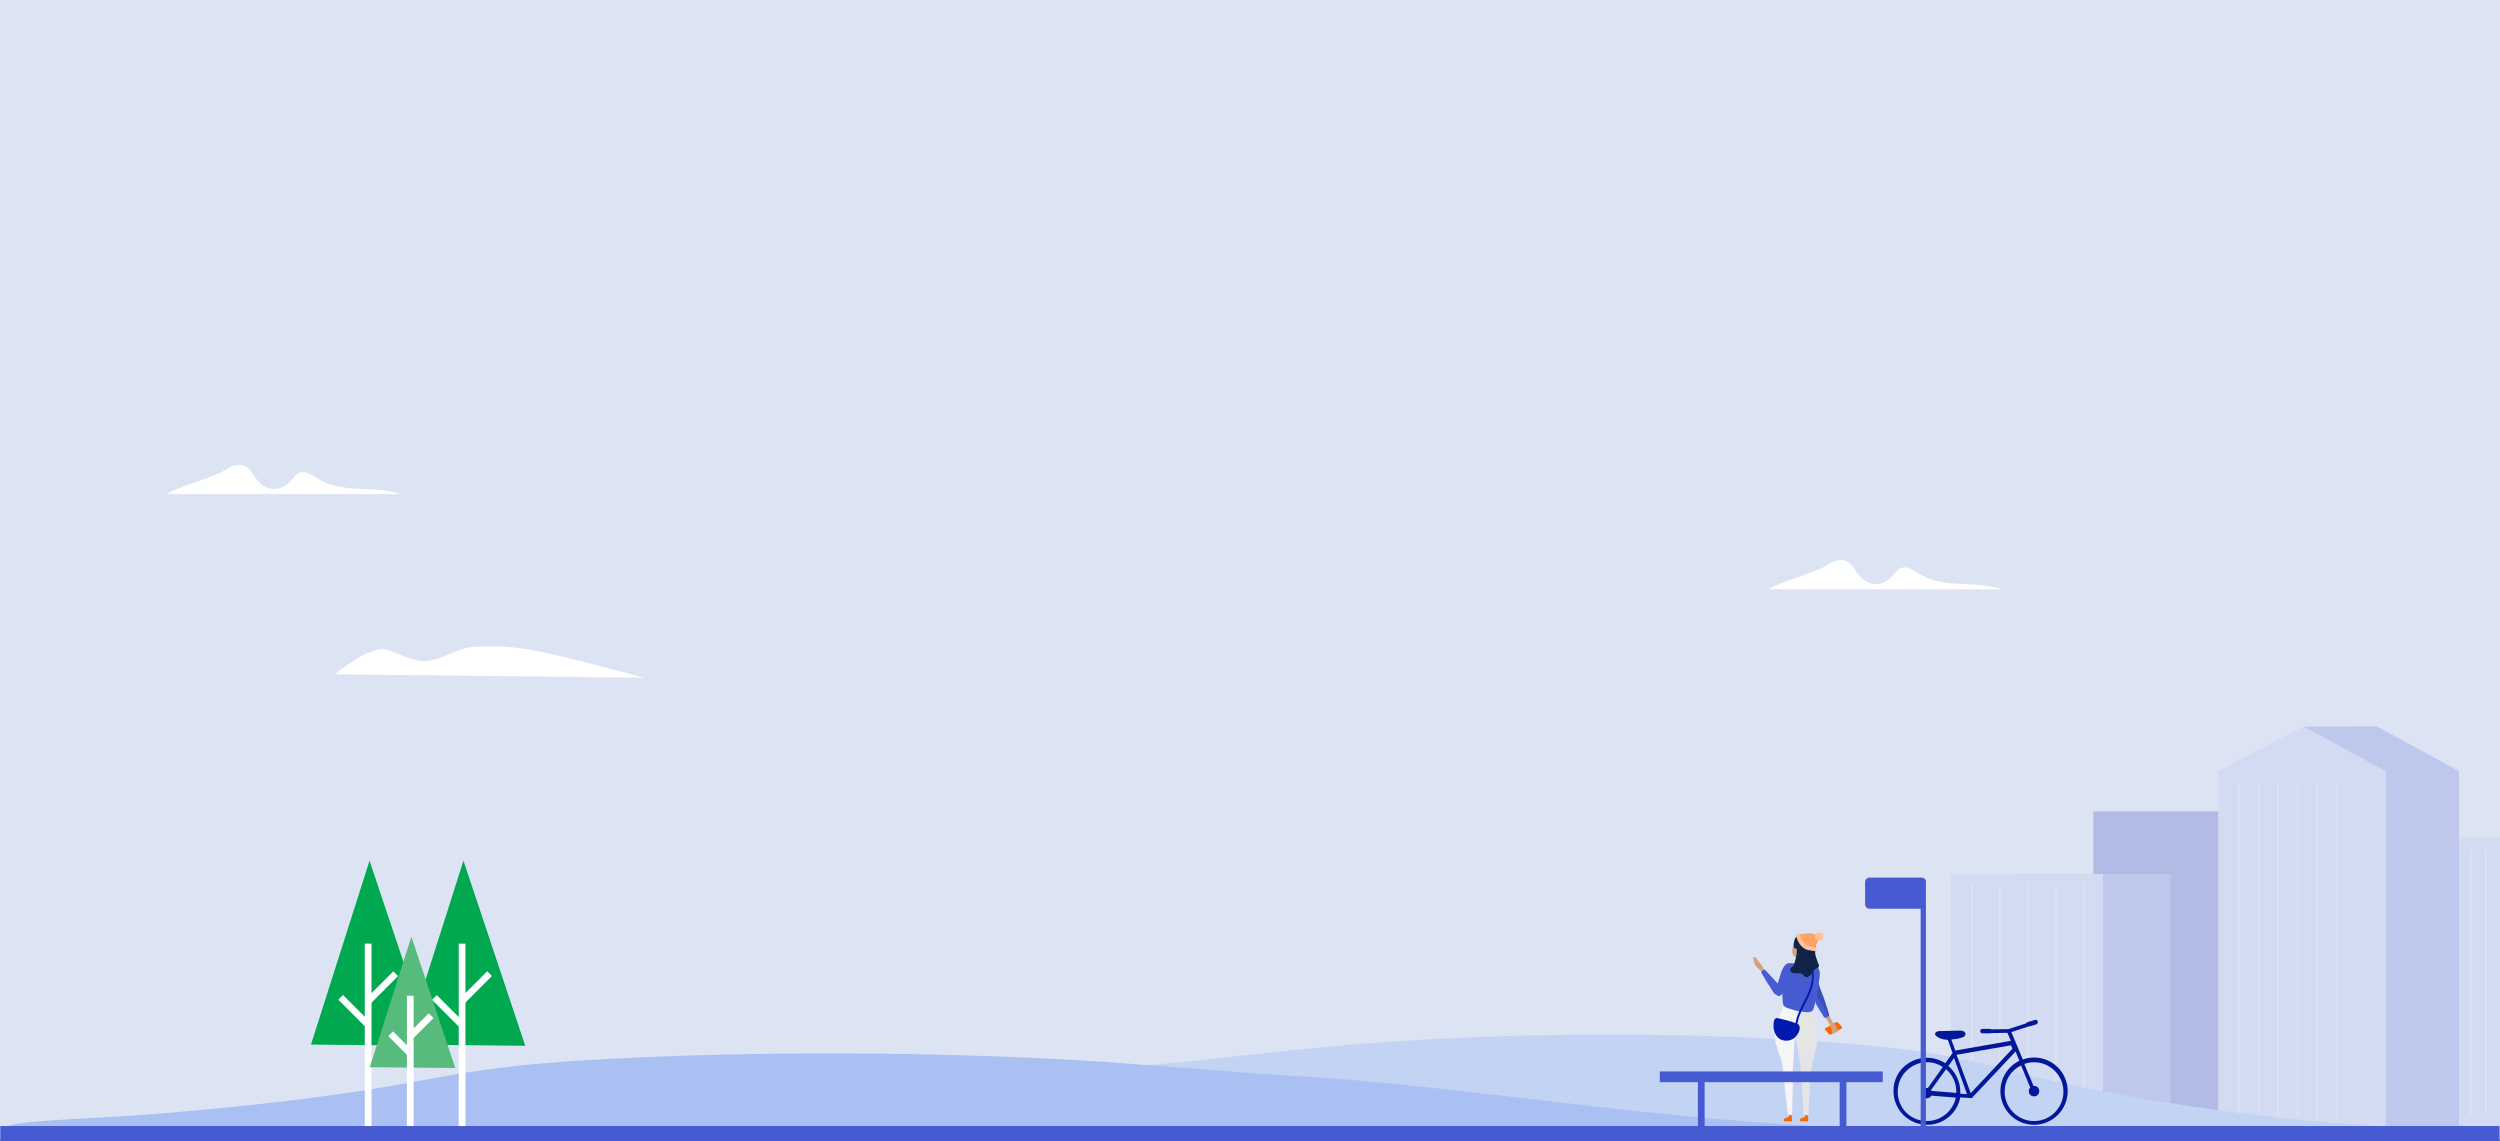
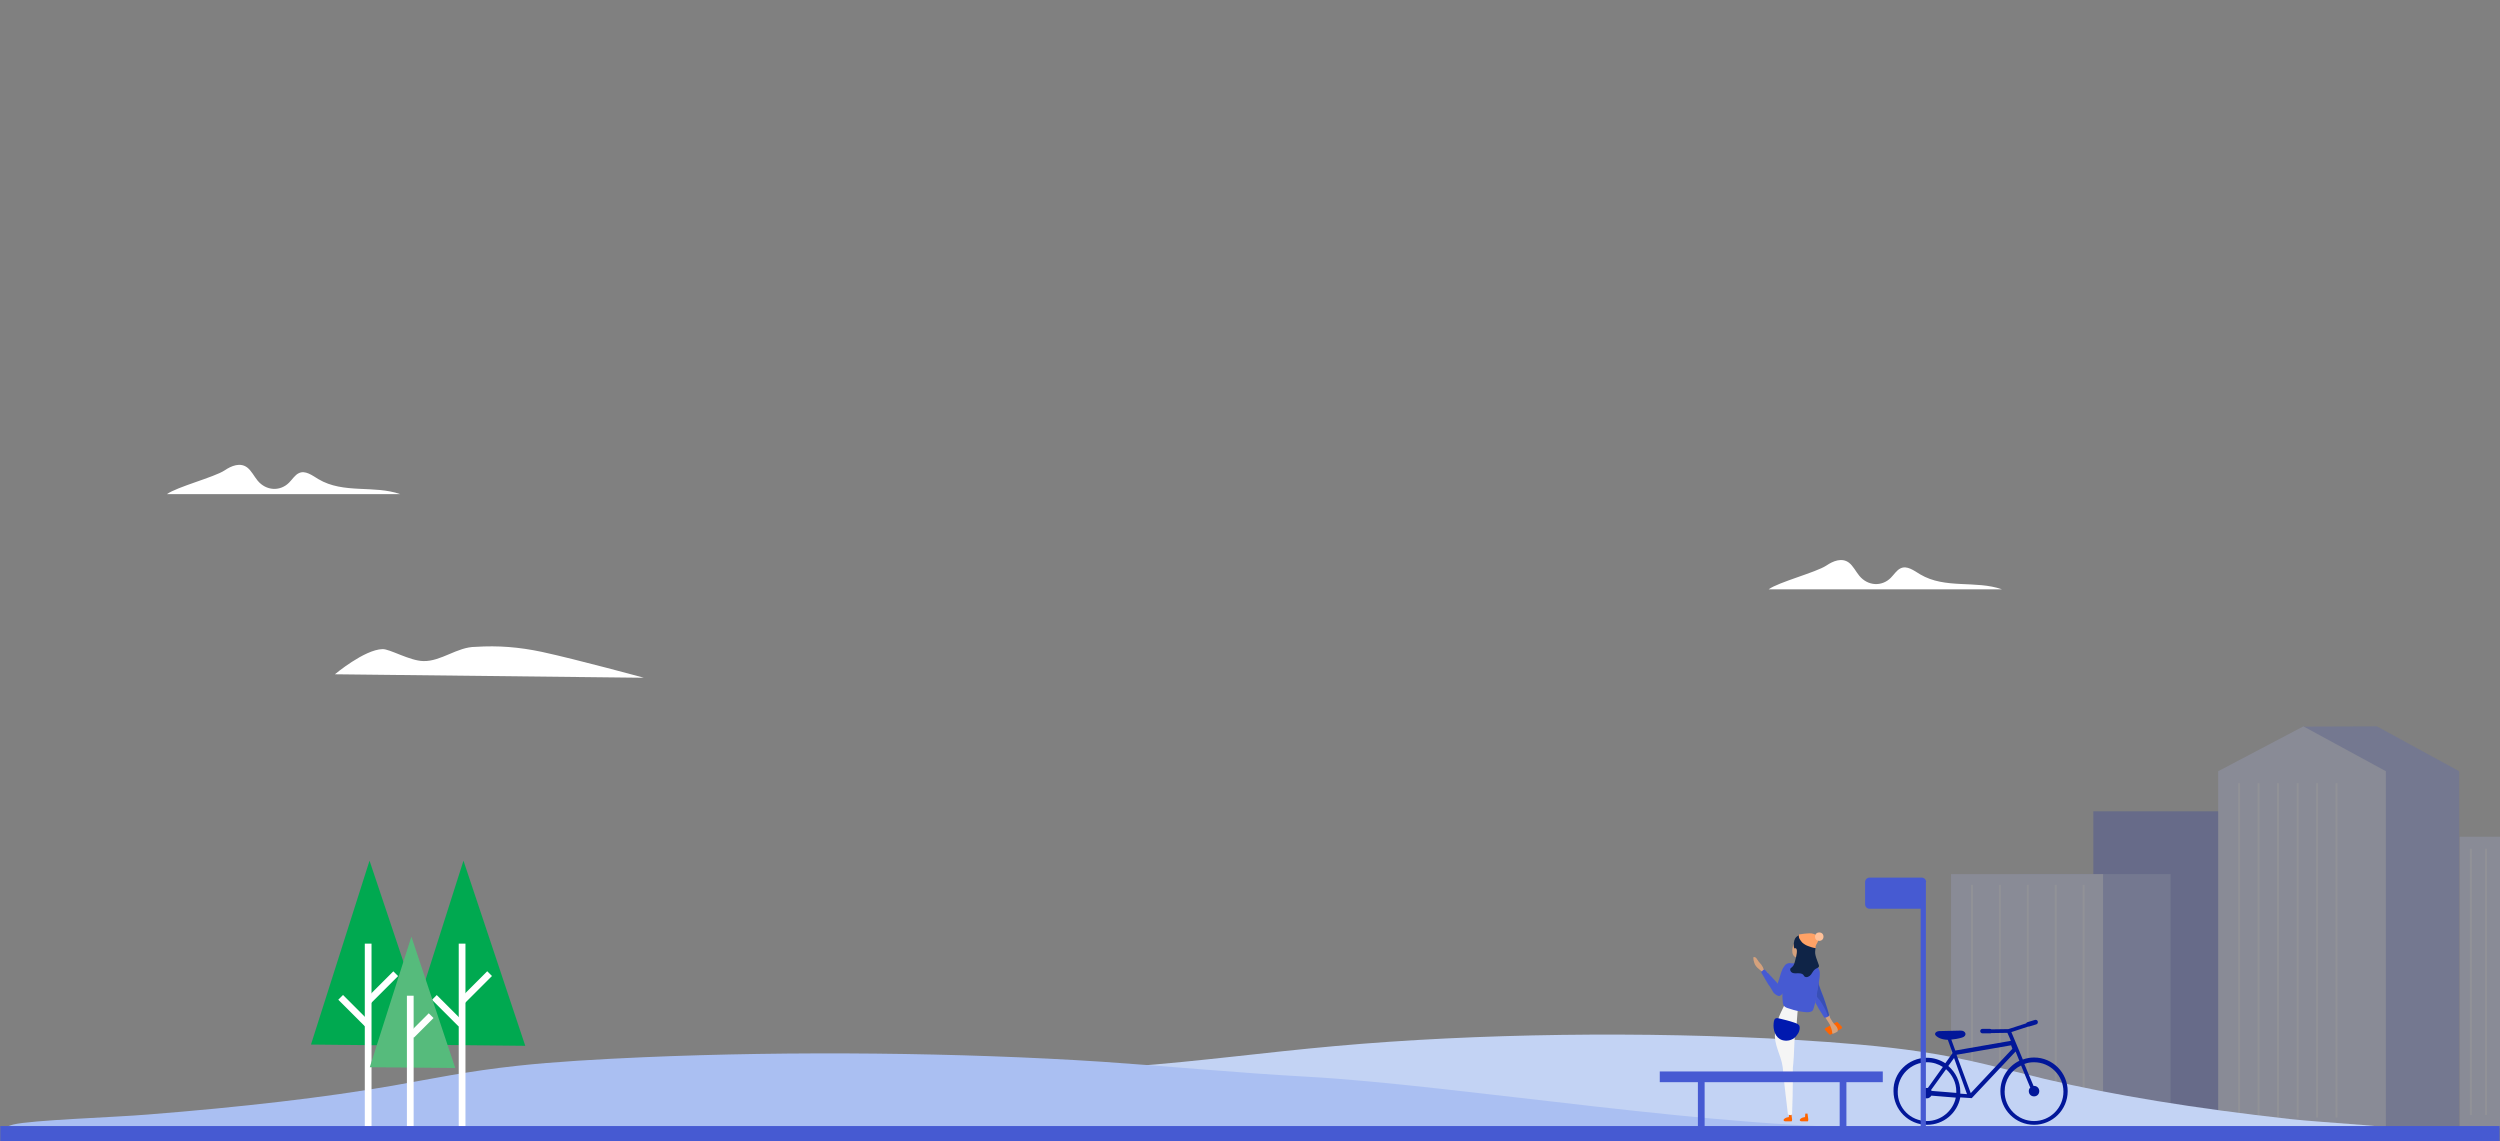
<svg xmlns="http://www.w3.org/2000/svg" version="1.1" id="Layer_1" x="0px" y="0px" viewBox="0 0 1003.3 458" style="enable-background:new 0 0 1003.3 458;" xml:space="preserve" preserveAspectRatio="xMidYMax slice">
  <rect x="0" y="0" width="1003.3" height="458" fill="#808080" stroke="none" />
  <style type="text/css">
	.st0{opacity:0.9;fill:#E6EFFF;}
	.st1{opacity:0.2;}
	.st2{fill:#AEB7EE;}
	.st3{opacity:0.5;}
	.st4{fill:#FFFFFF;}
	.st5{fill:#031AAF;}
	.st6{fill:#465AD2;}
	.st7{fill:none;}
	.st8{fill:#C3D3F4;}
	.st9{fill:#AABFF2;}
	.st10{fill:#00A950;}
	.st11{fill:#56BB7C;}
	.st12{fill:#021799;}
	.st13{fill:#FF6400;}
	.st14{fill:#D5A17C;}
	.st15{opacity:0.2;fill:#002447;}
	.st16{fill:#F5F5F5;}
	.st17{fill:#E5E5E5;}
	.st18{fill:#BF9171;}
	.st19{fill:#0019AF;}
	.st20{fill:#0F2447;}
	.st21{fill:#FFA266;}
	.st22{fill:#FFC199;}
</style>
  <title>bg-login</title>
-   <rect x="0.1" y="-0.3" transform="matrix(-1 -1.224647e-16 1.224647e-16 -1 1004.17 457.001)" class="st0" width="1004.1" height="457.6" />
  <g class="st1">
    <g>
      <g>
        <rect x="987.1" y="335.8" class="st2" width="17.1" height="116.8" />
      </g>
    </g>
    <g class="st3">
      <g>
        <rect x="991.2" y="340.6" class="st4" width="0.8" height="106.9" />
      </g>
      <g>
        <rect x="997.3" y="340.6" class="st4" width="0.8" height="106.9" />
      </g>
    </g>
  </g>
  <g class="st1">
    <g>
      <rect x="840.1" y="325.6" class="st5" width="57.4" height="129.5" />
    </g>
    <g>
      <polygon class="st6" points="986.9,455.1 919.7,455.1 924.4,291.6 953.9,291.5 986.9,309.5   " />
    </g>
    <g>
      <polygon class="st2" points="957.5,455.1 890.2,455.1 890.2,309.5 924.4,291.5 957.5,309.5   " />
    </g>
    <g>
      <g>
        <rect x="810.1" y="350.8" class="st6" width="61" height="104.3" />
      </g>
      <g>
        <rect x="783" y="350.8" class="st2" width="61" height="104.3" />
      </g>
    </g>
    <g class="st3">
      <g>
        <rect x="898.2" y="314.3" class="st4" width="0.8" height="134.2" />
      </g>
      <g>
        <rect x="906" y="314.3" class="st4" width="0.8" height="134.2" />
      </g>
      <g>
        <rect x="913.8" y="314.3" class="st4" width="0.8" height="134.2" />
      </g>
      <g>
        <rect x="921.7" y="314.3" class="st4" width="0.8" height="134.2" />
      </g>
      <g>
        <rect x="929.5" y="314.3" class="st4" width="0.8" height="134.2" />
      </g>
      <g>
        <rect x="937.3" y="314.3" class="st4" width="0.8" height="134.2" />
      </g>
    </g>
    <g class="st3">
      <g>
        <rect x="791" y="355.1" class="st4" width="0.8" height="95.5" />
      </g>
      <g>
        <rect x="802.2" y="355.1" class="st4" width="0.8" height="95.5" />
      </g>
      <g>
        <rect x="813.4" y="355.1" class="st4" width="0.8" height="95.5" />
      </g>
      <g>
        <rect x="824.6" y="355.1" class="st4" width="0.8" height="95.5" />
      </g>
      <g>
        <rect x="835.8" y="355.1" class="st4" width="0.8" height="95.5" />
      </g>
    </g>
  </g>
  <g>
    <path class="st4" d="M803.4,236.5c-10.5-3.7-22.7,0-32.8-6c-2.5-1.5-5.3-3.7-7.9-2.4c-1.5,0.7-2.6,2.5-3.9,3.8   c-3.6,3.6-9.2,3.3-12.6-0.8c-1.4-1.7-2.5-4-4.2-5.3c-2.8-2.1-6.3-0.7-9.1,1.2c-4.1,2.7-19.1,6.6-23.1,9.5H803.4z" />
  </g>
  <g>
    <path class="st4" d="M160.6,198.3c-10.5-3.7-22.7,0-32.8-6c-2.5-1.5-5.3-3.7-7.9-2.4c-1.5,0.7-2.6,2.5-3.9,3.8   c-3.6,3.6-9.2,3.3-12.6-0.8c-1.4-1.7-2.5-4-4.2-5.3c-2.8-2.1-6.3-0.7-9.1,1.2c-4.1,2.7-19.1,6.6-23.1,9.5H160.6z" />
  </g>
  <g>
    <path class="st4" d="M190.8,259.6c9.2-0.6,17.6,0.1,26.6,2c14.3,3.1,41,10.4,41,10.4l-124-1.4c0,0,11.8-9.9,19.1-10.1   c2.9-0.1,10.9,4.7,16.4,4.8C177,265.5,183.5,259.6,190.8,259.6z" />
  </g>
  <polyline class="st7" points="958.7,424.7 953.6,424.7 953.6,418.3 " />
  <path class="st8" d="M289.3,438.4c66.8,1.9,103.2-5.8,164.4-10.4c28.9-2.2,54.2-5.7,82.2-8.2c56.6-5.1,124.3-6,184.4-2.5  c18,1.1,35.4,2.5,50.1,4.7c20.4,3,34.2,7.2,50.2,11c26.9,6.4,60.6,11.9,98.5,16.1c13.3,1.5,46.6,3,53.8,5.6c1.8,0.6,2.5,1.2,2.5,1.6  h-686V438.4z" />
  <path class="st9" d="M759.8,452.4c-66.8,1.4-174-16.9-235.3-20.3c-28.9-1.6-54.2-4.1-82.2-6c-56.6-3.7-124.3-4.4-184.4-1.8  c-18,0.8-35.4,1.8-50.1,3.4c-20.4,2.2-34.2,5.2-50.2,8c-26.9,4.7-60.6,8.6-98.5,11.6c-13.3,1.1-46.6,2.2-53.8,4  c-1.8,0.5-2.5,0.8-2.5,1.1l699,4.9L759.8,452.4z" />
  <g>
    <g>
      <polygon class="st10" points="162.5,419.2 210.8,419.7 186,345.4   " />
    </g>
    <g>
      <rect x="184.1" y="378.7" class="st4" width="2.7" height="74" />
    </g>
    <g>
      <rect x="183.1" y="395" transform="matrix(0.707 -0.707 0.707 0.707 -224.354 251.136)" class="st4" width="15.8" height="2.7" />
    </g>
    <g>
      <rect x="178.4" y="398.1" transform="matrix(0.707 -0.707 0.707 0.707 -234.221 245.92)" class="st4" width="2.7" height="15.1" />
    </g>
  </g>
  <g>
    <g>
      <polygon class="st10" points="124.8,419.2 173.2,419.7 148.3,345.4   " />
    </g>
    <g>
      <rect x="146.4" y="378.7" class="st4" width="2.7" height="74" />
    </g>
    <g>
      <rect x="145.4" y="395" transform="matrix(0.707 -0.707 0.707 0.707 -235.382 224.515)" class="st4" width="15.8" height="2.7" />
    </g>
    <g>
      <rect x="140.8" y="398.1" transform="matrix(0.707 -0.707 0.707 0.707 -245.248 219.301)" class="st4" width="2.7" height="15.1" />
    </g>
  </g>
  <g>
    <g>
      <polygon class="st11" points="148.4,428.3 182.7,428.6 165.1,375.9   " />
    </g>
    <g>
      <rect x="163.3" y="399.6" class="st4" width="2.7" height="52.5" />
    </g>
    <g>
      <rect x="163.5" y="410.3" transform="matrix(0.707 -0.707 0.707 0.707 -241.529 240.082)" class="st4" width="11.2" height="2.7" />
    </g>
    <g>
-       <rect x="159.3" y="413.3" transform="matrix(0.707 -0.707 0.707 0.707 -249.014 236.232)" class="st4" width="2.7" height="10.7" />
-     </g>
+       </g>
  </g>
  <path class="st12" d="M773.3,424.5c2.7,0,5.2,0.8,7.4,2.2l2.9-4.1l-1.9-5.3c-2.6-0.1-4.1-0.9-4.9-1.8c-0.6-0.7,0.1-1.6,1.4-1.7  l8.5-0.2c2.4-0.1,2.9,2.2,0.7,2.8c-1.7,0.5-3.1,0.7-4.3,0.8l1.6,4.4l22.3-3.9c-0.5-1.2-0.9-2.2-1.4-3.2l-6.5,0.1  c-0.1,0.1-0.3,0.1-0.5,0.1h-3c-0.5,0-0.9-0.4-0.9-0.9c0-0.5,0.4-0.9,0.9-0.9h3c0.2,0,0.4,0.1,0.6,0.2l6.8-0.1l7.1-2.3  c0.1-0.2,0.3-0.4,0.6-0.5l3-0.9c0.5-0.1,0.9,0.1,1.1,0.6l0,0.1c0.1,0.5-0.1,0.9-0.6,1.1l-3,0.9c-0.1,0-0.2,0-0.3,0l-6.7,2.2  c0.7,1.6,2.6,6.2,4.6,11c1.4-0.5,2.9-0.8,4.5-0.8c7.5,0,13.5,6.1,13.5,13.5c0,7.5-6.1,13.5-13.5,13.5c-7.5,0-13.5-6.1-13.5-13.5  c0-5.3,3.1-10,7.6-12.2c-0.5-1.2-1-2.5-1.5-3.7l-17.6,18.7l-4.6-0.3c-1.2,6.3-6.7,11-13.3,11c-7.5,0-13.5-6.1-13.5-13.5  C759.7,430.6,765.8,424.5,773.3,424.5z M804.5,438.1c0,6.5,5.3,11.8,11.8,11.8c6.5,0,11.8-5.3,11.8-11.8c0-6.5-5.3-11.8-11.8-11.8  c-1.4,0-2.7,0.2-3.9,0.7c1.4,3.4,2.8,6.7,3.7,8.8c0.1,0,0.1,0,0.2,0c1.2,0,2.1,0.9,2.1,2.1c0,1.2-0.9,2.1-2.1,2.1  c-1.2,0-2.1-0.9-2.1-2.1c0-0.6,0.2-1.1,0.6-1.4c-0.8-2-2.2-5.3-3.7-8.9C807.1,429.5,804.5,433.5,804.5,438.1z M807.1,419.5  l-21.9,3.8l5.7,15.4l16.7-17.8L807.1,419.5z M789.4,439.1l-5.2-14.5l-2.3,3.2c2.9,2.5,4.8,6.2,4.8,10.3c0,0.3,0,0.5,0,0.8  L789.4,439.1z M775.2,437.8l9.9,0.8c0-0.2,0-0.4,0-0.6c0-3.5-1.6-6.7-4.1-8.9l-6,8.3C775.1,437.6,775.1,437.7,775.2,437.8z   M773.3,449.9c5.7,0,10.5-4.1,11.6-9.4l-9.8-0.8c-0.4,0.6-1,1.1-1.8,1.1c-1.2,0-2.1-0.9-2.1-2.1c0-1.2,0.9-2.1,2.1-2.1  c0.1,0,0.3,0,0.4,0l6-8.4c-1.8-1.2-4-1.9-6.3-1.9c-6.5,0-11.8,5.3-11.8,11.8C761.5,444.6,766.7,449.9,773.3,449.9z" />
  <path class="st6" d="M773,354c0-1-0.8-1.8-1.8-1.8h-20.9c-1,0-1.8,0.8-1.8,1.8v8.9c0,1,0.8,1.8,1.8,1.8h20.5v92.8h2.1v-94.2  c0-0.1,0-0.2,0-0.4V354z" />
  <rect x="0.1" y="451.9" transform="matrix(-1 -1.224647e-16 1.224647e-16 -1 1003.223 910.103)" class="st6" width="1003" height="6.3" />
  <g>
    <path class="st13" d="M737.5,410.3l1.6,1.7c0.2,0.2,0.2,0.6-0.1,0.8l-4.3,2.4c-0.2,0.1-0.5,0.1-0.6-0.1l-1.6-1.7   c-0.2-0.2-0.2-0.6,0.1-0.8l4.4-2.4C737.1,410.1,737.4,410.1,737.5,410.3z" />
    <path class="st14" d="M734.4,408.1c-0.6-1.1-1-2-1-2l-0.9,0.3l-1,0.3c0,0,0.7,1.1,1.4,2.2c0.7,1.1,1.5,2.3,1.5,2.4   c0,0,0.3,0.9,0.3,0.9c0.1,0.2,0.2,0.3,0.2,0.5c0.1,0.2,0.1,0.4,0.2,0.6c0.1,0.4,0.2,0.8,0.2,1.2c0,0.1,0,0.2,0.1,0.3   c0.1,0.1,0.2,0.1,0.2,0c0.2,0,0.5-0.1,0.7-0.2c0.2-0.1,0.4-0.2,0.6-0.3c0.1-0.1,0.4-0.2,0.5-0.3c0.1-0.1,0.1-0.3,0.1-0.4   c0.1-0.4,0-0.8-0.2-1.1c-0.2-0.5-0.6-0.9-1-1.3c-0.5-0.5-1.3-1.7-1.9-2.8L734.4,408.1z" />
    <path class="st6" d="M728.6,401.9C728.6,401.9,728.6,401.9,728.6,401.9c0,0-0.1,0.4-0.1,0.4c0.2,0.4,0.4,0.7,0.6,1.1   c0.2,0.3,0.4,0.6,0.5,0.9c0.4,0.7,0.8,1.4,1.3,2.1c0.3,0.5,0.6,1,0.9,1.5c0.4,0.7,0.7,0.6,1.4,0.3c0,0,0,0,0,0   c0.2-0.1,0.4-0.2,0.6-0.3c0.2-0.2,0.3-0.4,0.2-0.8l-0.7-2.4c-0.4-1.3-0.8-2.5-1.2-3.8c-0.3-0.9-0.7-1.7-1-2.6   c-0.3-0.8-0.7-1.7-0.9-2.5c0-0.1-0.1-0.2-0.1-0.2c-0.3-1-0.3-2-0.2-3.1L728.6,401.9z" />
    <path class="st15" d="M729.7,394c0,0,0.1,0,0.1,0c0,0.2,0,0.4,0,0.6c0,0.4,0.1,0.7,0.2,1c0,0.1,0.1,0.2,0.1,0.2   c0.3,0.9,0.6,1.7,0.9,2.5c0.4,0.9,0.7,1.7,1,2.6c0.1,0.4,0.2,0.7,0.4,1.1c0.5,1.6,1.1,3.1,1.5,4.7c0.1,0.2,0.1,0.4,0.1,0.6   c0,0.2-0.1,0.4-0.3,0.5c-0.2,0.1-0.3-0.5-0.3-0.6c-0.1-0.3-0.2-0.5-0.3-0.8c-0.2-0.5-0.5-1-0.7-1.5c-0.5-1-1.1-2-1.7-2.9   c-0.3-0.5-0.6-0.9-1-1.3c-0.2-0.2-0.3-0.4-0.5-0.7c-0.2-0.2-0.2-0.4-0.2-0.7c0-0.6,0.2-1.4,0.3-2c0-0.3,0.1-0.6,0.1-0.9L729.7,394z   " />
    <path class="st13" d="M718.9,447c0,0,0.3,2.2,0.3,2.2c0,0.2,0,0.5-0.1,0.7c0,0-0.1,0.1-0.1,0.1c-0.1,0-0.1,0-0.2,0   c-0.1,0-0.2,0-0.3,0c0,0-0.1,0-0.1,0c-0.4,0-0.8,0-1.2,0c-0.3,0-0.5,0-0.8,0c-0.2,0-0.5-0.1-0.6-0.4c-0.1-0.3,0.2-0.5,0.4-0.7   c0.5-0.4,1.1-0.5,1.7-0.6l0.1-1.4H718.9z" />
    <path class="st13" d="M725.4,447c0,0,0.3,2.2,0.3,2.2c0,0.2,0,0.5-0.1,0.7c0,0-0.1,0.1-0.1,0.1c-0.1,0-0.1,0-0.2,0   c-0.1,0-0.2,0-0.3,0c0,0-0.1,0-0.1,0c-0.4,0-0.8,0-1.2,0c-0.3,0-0.5,0-0.8,0c-0.2,0-0.5-0.1-0.6-0.4c-0.1-0.3,0.2-0.5,0.4-0.7   c0.5-0.4,1.1-0.5,1.7-0.6l0.1-1.4H725.4z" />
    <path class="st16" d="M715.6,430.5c0,0.5,1.7,14.8,1.9,16.5c0,0.1,0.1,0.2,0.2,0.3c0.8,0.4,1.2,0.2,1.4,0c0.1-0.1,0.1-0.1,0.1-0.2   c0.4-10.3,0.3-18.3,0.3-18.5c0.3-2.2,0.5-6.4,0.6-9.4c0.1-1.6,0.1-2.9,0.2-3.4c0-0.2,0-0.3,0-0.3c0,0,0-0.1,0,0   c0.7-1.7,0.8-3.8,0.8-5.6c0.1-2.3,0.4-4.5,0.6-6.8c-1.2-0.2-2.4-0.3-3.6-0.5c-0.5-0.1-1-0.1-1.4,0.1c-0.3,0.2-0.5,0.5-0.7,0.9   c-1.9,3.8-3.9,8.2-3.7,12.5c0.1,2.2,0.8,4.2,1.5,6.3C714.8,425.1,715.6,427.6,715.6,430.5z" />
-     <path class="st17" d="M720.2,415.6c0.6,1.3,0.9,3,1.1,4.5c0.4,2,0.7,4,1,6c0.4,2.5,0.6,5,0.7,7.5c0.1,2.1,0.2,4.2,0.4,6.3   c0.1,1.6,0.2,3.2,0.3,4.8c0,0.2,0,2.4,0,2.6c0,0.1,0.2,0.2,0.3,0.2c0.5-0.1,1.2,0,1.6,0.1c0.2,0,0.3-0.1,0.3-0.2l0.1-4.8   c0.1-2,0.2-4.1,0.3-6.1c0.1-1.6,0.1-3.2,0.2-4.9c0.3-4,1.7-7.8,2.5-11.7c0.3-1.7,0.6-3.5,0.6-5.2c0-3.9-1.6-7.4-3.4-10.8   c-2.1,0-4.1-0.1-6.2-0.2c0.2,0,0.5,1.5,0.6,1.7c0.1,0.6,0.2,1.2,0.3,1.8c0.1,0.8,0.1,1.6,0,2.4c-0.1,1.7-0.1,3.4-0.5,5.1   C720.5,414.8,720.4,415.2,720.2,415.6z" />
    <g>
      <path class="st14" d="M709.5,390.5l-1,0.5c0,0-1.5-1.1-1.9-1.5c-0.4-0.4-0.9-0.7-1.3-1.1c-0.4-0.4-0.7-0.8-1-1.3    c-0.2-0.4-0.3-0.8-0.4-1.2c-0.1-0.3-0.2-0.6-0.2-1c0-0.2-0.2-0.7,0.1-0.8c0.4-0.1,0.9,0.2,1.1,0.5c0.3,0.4,0.6,0.9,0.9,1.3    c0.3,0.4,0.7,0.8,1.1,1.3c0.2,0.3,0.4,0.6,0.6,1c0.1,0.3,0.2,0.7,0.4,0.9C707.8,389.2,709.5,390.5,709.5,390.5z" />
      <path class="st6" d="M711.6,398.1c0,0.1,0.1,0.1,0.1,0.2c0.5,0.6,1.1,1,1.8,1.3c0.2,0.1,0.3,0.1,0.5,0.1c0.2,0,0.5-0.2,0.6-0.3    c0.1-0.1,0.2-0.3,0.3-0.4c0.2-0.3,0.2-0.8,0.2-1.1c-0.1-0.9-0.6-1.8-1.2-2.6c-0.6-0.8-1.2-1.4-1.2-1.4l-4.3-4.6    c-0.2-0.3-0.6-0.3-0.8,0c-0.1,0.1-0.2,0.2-0.3,0.3c0,0-0.1,0.1-0.1,0.1c0,0,0,0,0,0c-0.1,0.1-0.1,0.1-0.2,0.1    c-0.2,0.1-0.2,0.4-0.1,0.6c0.9,1.5,1.8,3.1,2.7,4.6C710.4,395.9,710.9,397.1,711.6,398.1z" />
      <path class="st6" d="M715.9,388c-1,1.4-1.4,3.4-1.9,4.9c-0.3,1-0.7,2-0.9,3c-0.2,0.8-0.1,1.8,0,2.6c0.1,0.4,0.2,0.7,0.5,0.9    c0.2,0.1,0.4,0.1,0.6,0.1c1.1-0.2,1.6-1.3,2.1-2.2c0.6-1,1.2-2,1.8-3c0.5-0.9,1.1-1.8,1.5-2.7c0.4-1.1,0.6-2.6,0.2-3.8    c-0.5-1.4-2-1.5-3.1-0.8C716.4,387.3,716.1,387.7,715.9,388z" />
    </g>
    <path class="st14" d="M724.3,383.7v2.7c0,0.1-0.1,0.2-0.2,0.2h-2.1c-0.1,0-0.2-0.1-0.2-0.2v-2.7c0-0.1,0.1-0.2,0.2-0.2h2.1   C724.1,383.5,724.3,383.6,724.3,383.7z" />
    <path class="st18" d="M724.3,383.7v2.7c0,0.1-0.1,0.2-0.2,0.2h-0.8c-0.1,0-0.2-0.1-0.2-0.2v-2.7c0-0.1,0.1-0.2,0.2-0.2h0.8   C724.1,383.5,724.3,383.6,724.3,383.7z" />
    <path class="st14" d="M720.5,377.6c-1.4,2-2,5.9,0.3,6.6c3.2,0.9,5.8-0.4,7.1-2.4c1-1.7,1.1-4.2-1.4-5.9   C724.4,374.6,722,375.5,720.5,377.6z" />
    <path class="st6" d="M730.3,391.5c0.1-1,0-2.1-0.6-3c-0.2-0.4-0.7-0.9-1.2-1l-3.1-0.6c-0.3-0.1-0.6-0.3-0.8-0.6   c-0.1-0.1-0.2-0.2-0.3-0.2c0,0,0,0-0.1,0c0,0-0.1,0-0.1,0c-1.1,0.1-1.9-0.1-2.3-0.3c-0.2-0.1-0.3,0-0.4,0.1   c-0.1,0.1-0.2,0.3-0.3,0.4c-0.2,0.1-0.4,0.1-0.6,0.2c-0.3,0.1-0.6,0.1-0.9,0.1c-0.3,0-0.7,0-1,0c-0.3,0-0.6,0.1-0.9,0.1   c-0.1,0-0.2,0-0.2,0.1c-0.1,0.1-0.1,0.1-0.2,0.2c-0.2,0.4-0.4,0.8-0.5,1.2c-0.7,1.6-0.9,3.4-1.1,5.2c-0.3,3.1-0.6,6-0.2,9.1   c0.1,1.1,0.7,1.6,1.7,2c1.7,0.6,3.5,1.1,5.2,1.4c1.2,0.2,3.9,0.7,4.9-0.2c0.5-0.4,0.7-1.7,0.9-2.3c0.3-0.9,0.5-1.7,0.7-2.6   c0.3-1.6,0.4-3.2,0.7-4.8c0.2-0.9,0.3-1.9,0.5-2.8C730.2,392.6,730.3,392,730.3,391.5z" />
    <path class="st7" d="M728.3,403.6C728.3,403.6,728.3,403.6,728.3,403.6c0-0.1,0-0.3,0.1-0.4c0,0,0,0,0,0" />
    <g>
-       <path class="st19" d="M720.8,412.8c0.2,0,0.4-0.2,0.4-0.4c0.1-3,1.3-5.8,2.6-8.4c0.2-0.5,0.5-0.9,0.7-1.4c1.1-2.2,2.3-4.5,2.9-7    c1.2-4.7-0.1-7.7-0.9-9.1c-0.1-0.2-0.3-0.2-0.5-0.1c-0.2,0.1-0.2,0.3-0.1,0.5c0.8,1.3,2,4.1,0.8,8.5c-0.6,2.4-1.8,4.6-2.9,6.8    c-0.2,0.5-0.5,0.9-0.7,1.4c-1.3,2.7-2.6,5.6-2.7,8.7C720.4,412.6,720.6,412.8,720.8,412.8C720.8,412.8,720.8,412.8,720.8,412.8z" />
-     </g>
+       </g>
    <path class="st19" d="M719.9,416.7c-1.3,0.9-3,1.2-4.7,0.7c-2.8-0.9-3.7-4.2-3.4-6.8c0.1-0.8,0.2-1.9,1.2-2c0.3,0,0.6,0,0.9,0.1   c2.1,0.5,4.2,1,6.2,1.7c0.8,0.3,1.9,0.6,2.1,1.5c0.2,0.9-0.1,1.9-0.5,2.7C721.2,415.4,720.6,416.2,719.9,416.7z" />
    <g>
      <path class="st20" d="M720.8,384.1c-0.2,0.9-0.4,1.6-0.5,1.9c-0.2,0.8-0.5,1.6-1.1,2.1c-0.2,0.2-0.4,0.3-0.6,0.5    c-0.4,0.6,0,1.5,0.7,1.8s1.4,0.2,2.2,0.2c0.7,0,1.5,0,2.1,0.5c0.2,0.2,0.4,0.5,0.6,0.8c0.8,0.6,2,0,2.6-0.8c0.6-0.8,1-1.8,1.9-2.3    c0.5-0.3,1.2-0.5,1.3-1c0-0.2,0-0.4-0.1-0.6c-0.4-1.3-1-2.5-1.3-3.8c-0.5-1.9,0.4-3.6,0-5.4c-0.1-0.7-0.4-1.3-0.9-1.8    c-0.8-0.8-2-1.1-3.1-1.1c-1.9-0.1-3.9,0.2-4.5,2.3c-0.2,0.7-0.3,1.6-0.2,2.4c0,0.3,0.1,0.5,0.2,0.8    C721.5,380.1,721.2,382.3,720.8,384.1z" />
    </g>
    <path class="st21" d="M728.7,380.1c0-0.3,0-0.6,0.2-1c0.2-0.5,0.6-0.9,0.7-1.4c0.4-1.2-0.6-2.5-1.7-2.9s-2.5-0.2-3.7-0.1   c-0.7,0.1-1.5,0.2-2.2,0.3c-0.2,0.6-0.1,1.3,0.2,1.8c0.3,0.6,0.7,1,1.1,1.5c0.7,0.6,1.5,1.1,2.4,1.4c1,0.4,2,0.7,3,0.8   C728.7,380.4,728.7,380.3,728.7,380.1z" />
    <circle class="st22" cx="730.1" cy="375.9" r="1.7" />
-     <path class="st22" d="M723.5,380.2c-0.9-0.7-1.5-1.6-2-2.7c-0.2-0.5-0.9-2-0.4-2.5c0,0,0.1-0.1,0.2-0.1c0.2-0.1,0.4-0.1,0.7-0.1   c0.1,0,0.2,0,0.3,0.1c0,0.1,0,0.2,0.1,0.3c0,0.3,0.1,0.6,0.2,0.9c0.4,1.5,1.4,2.6,2.8,3.2c0.9,0.4,1.9,0.7,2.9,0.8   c0.5,0.1,0.7,0.3,0.7,0.9c0,0.2-0.1,0.5-0.2,0.6c-0.2,0.2-0.4,0.1-0.6,0.1c-0.5,0-1.1-0.1-1.6-0.3   C725.3,381.4,724.4,380.9,723.5,380.2z" />
  </g>
  <polygon class="st6" points="755.6,430 666.1,430 666.1,434.3 681.4,434.3 681.4,453 684.1,453 684.1,434.3 738.3,434.3 738.3,453   741,453 741,434.3 755.6,434.3 " />
</svg>